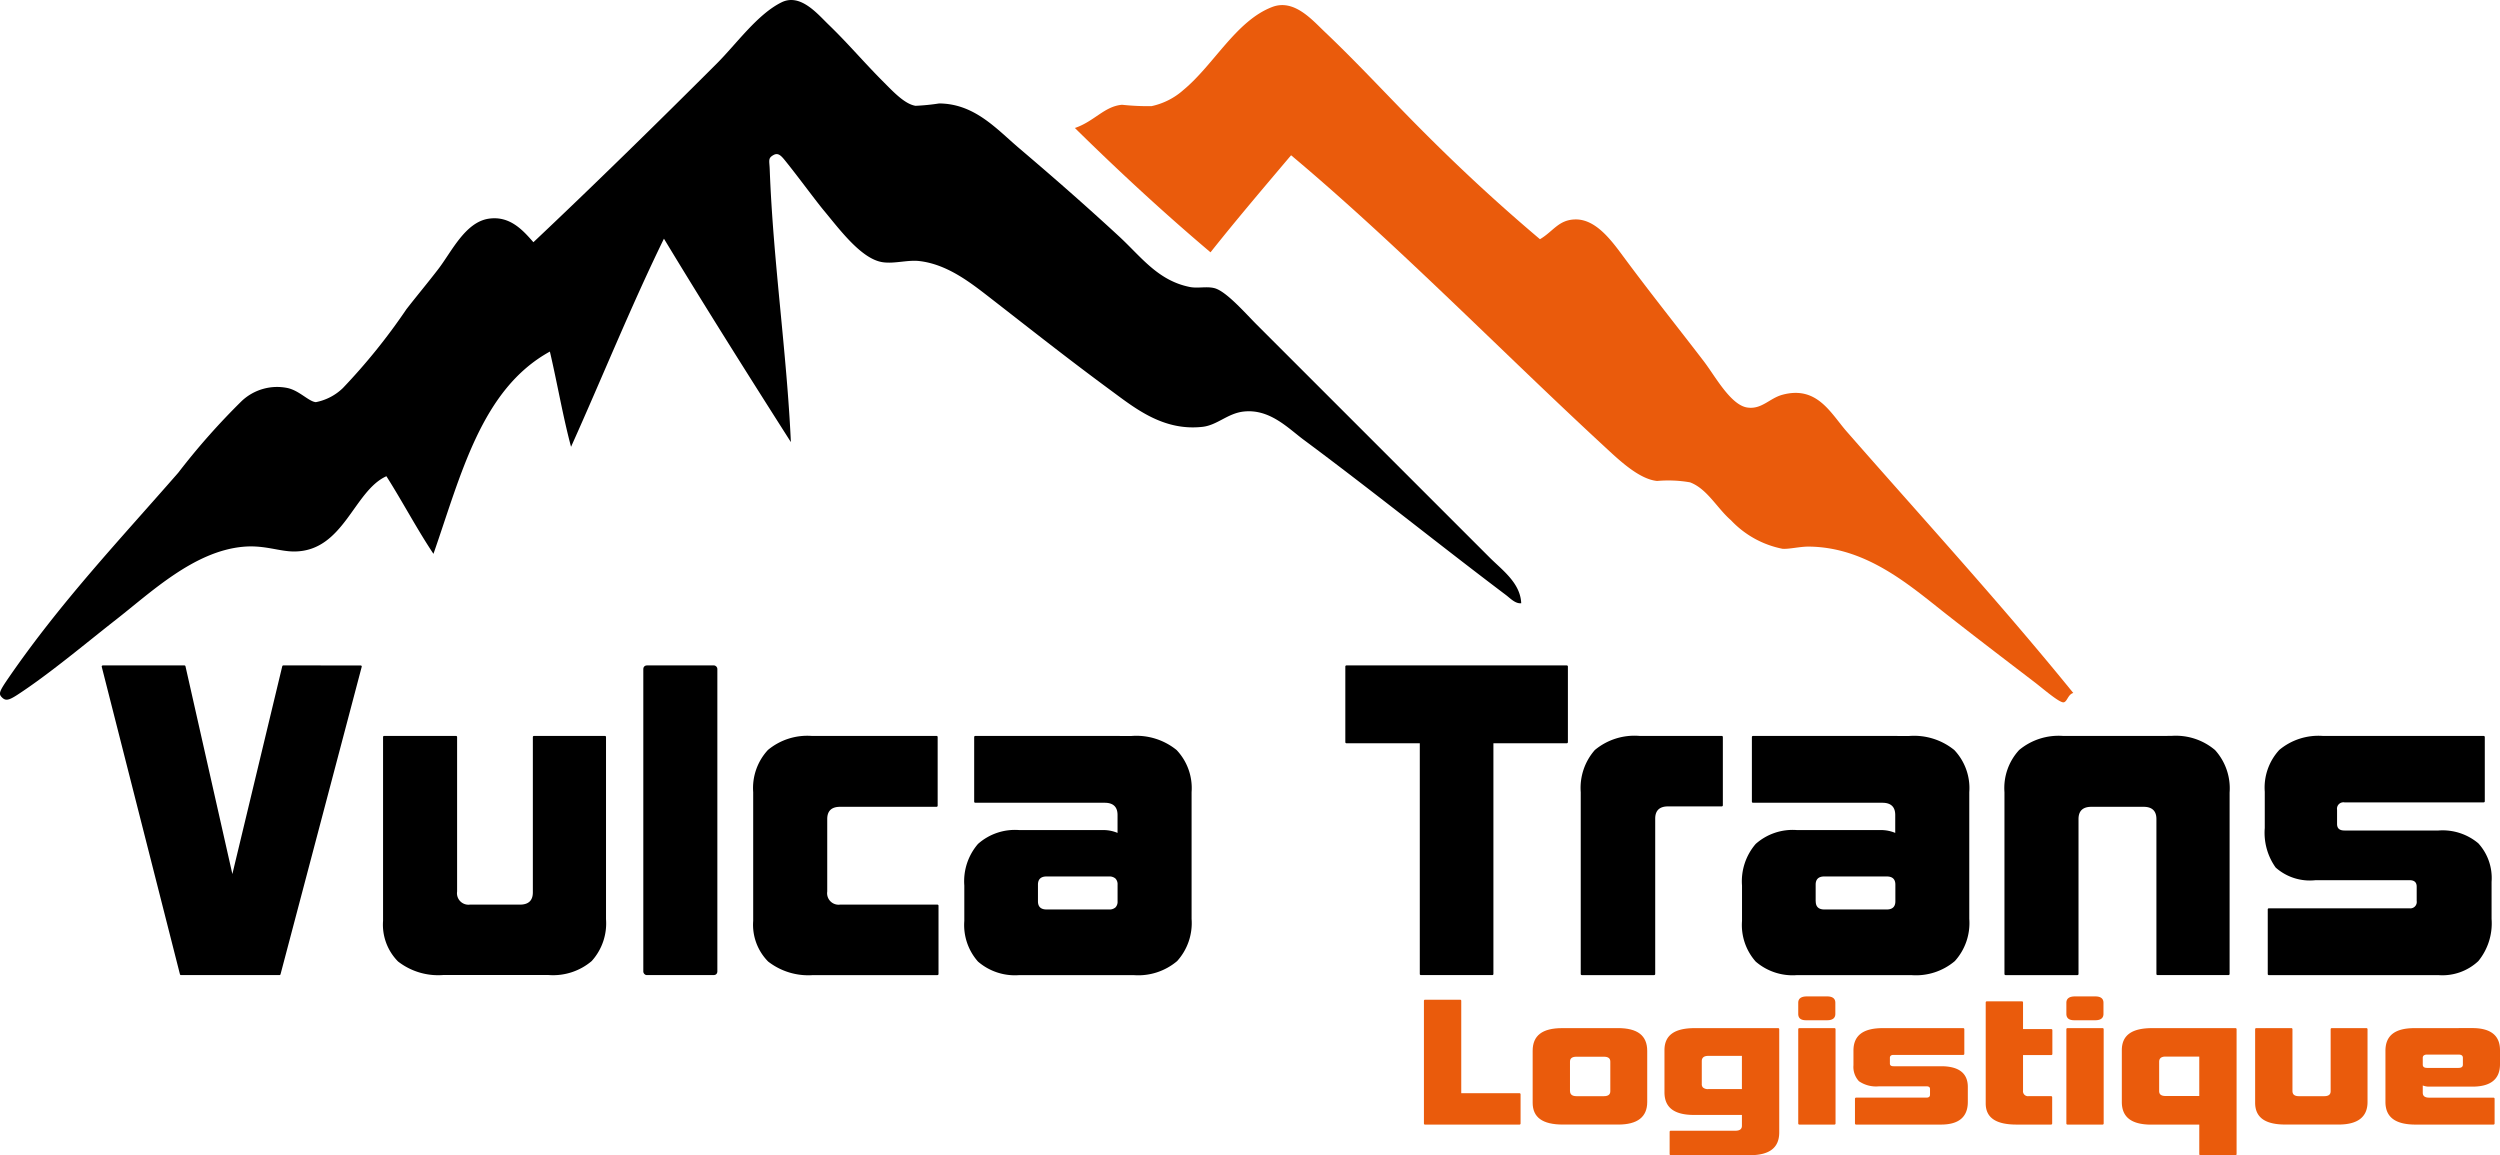
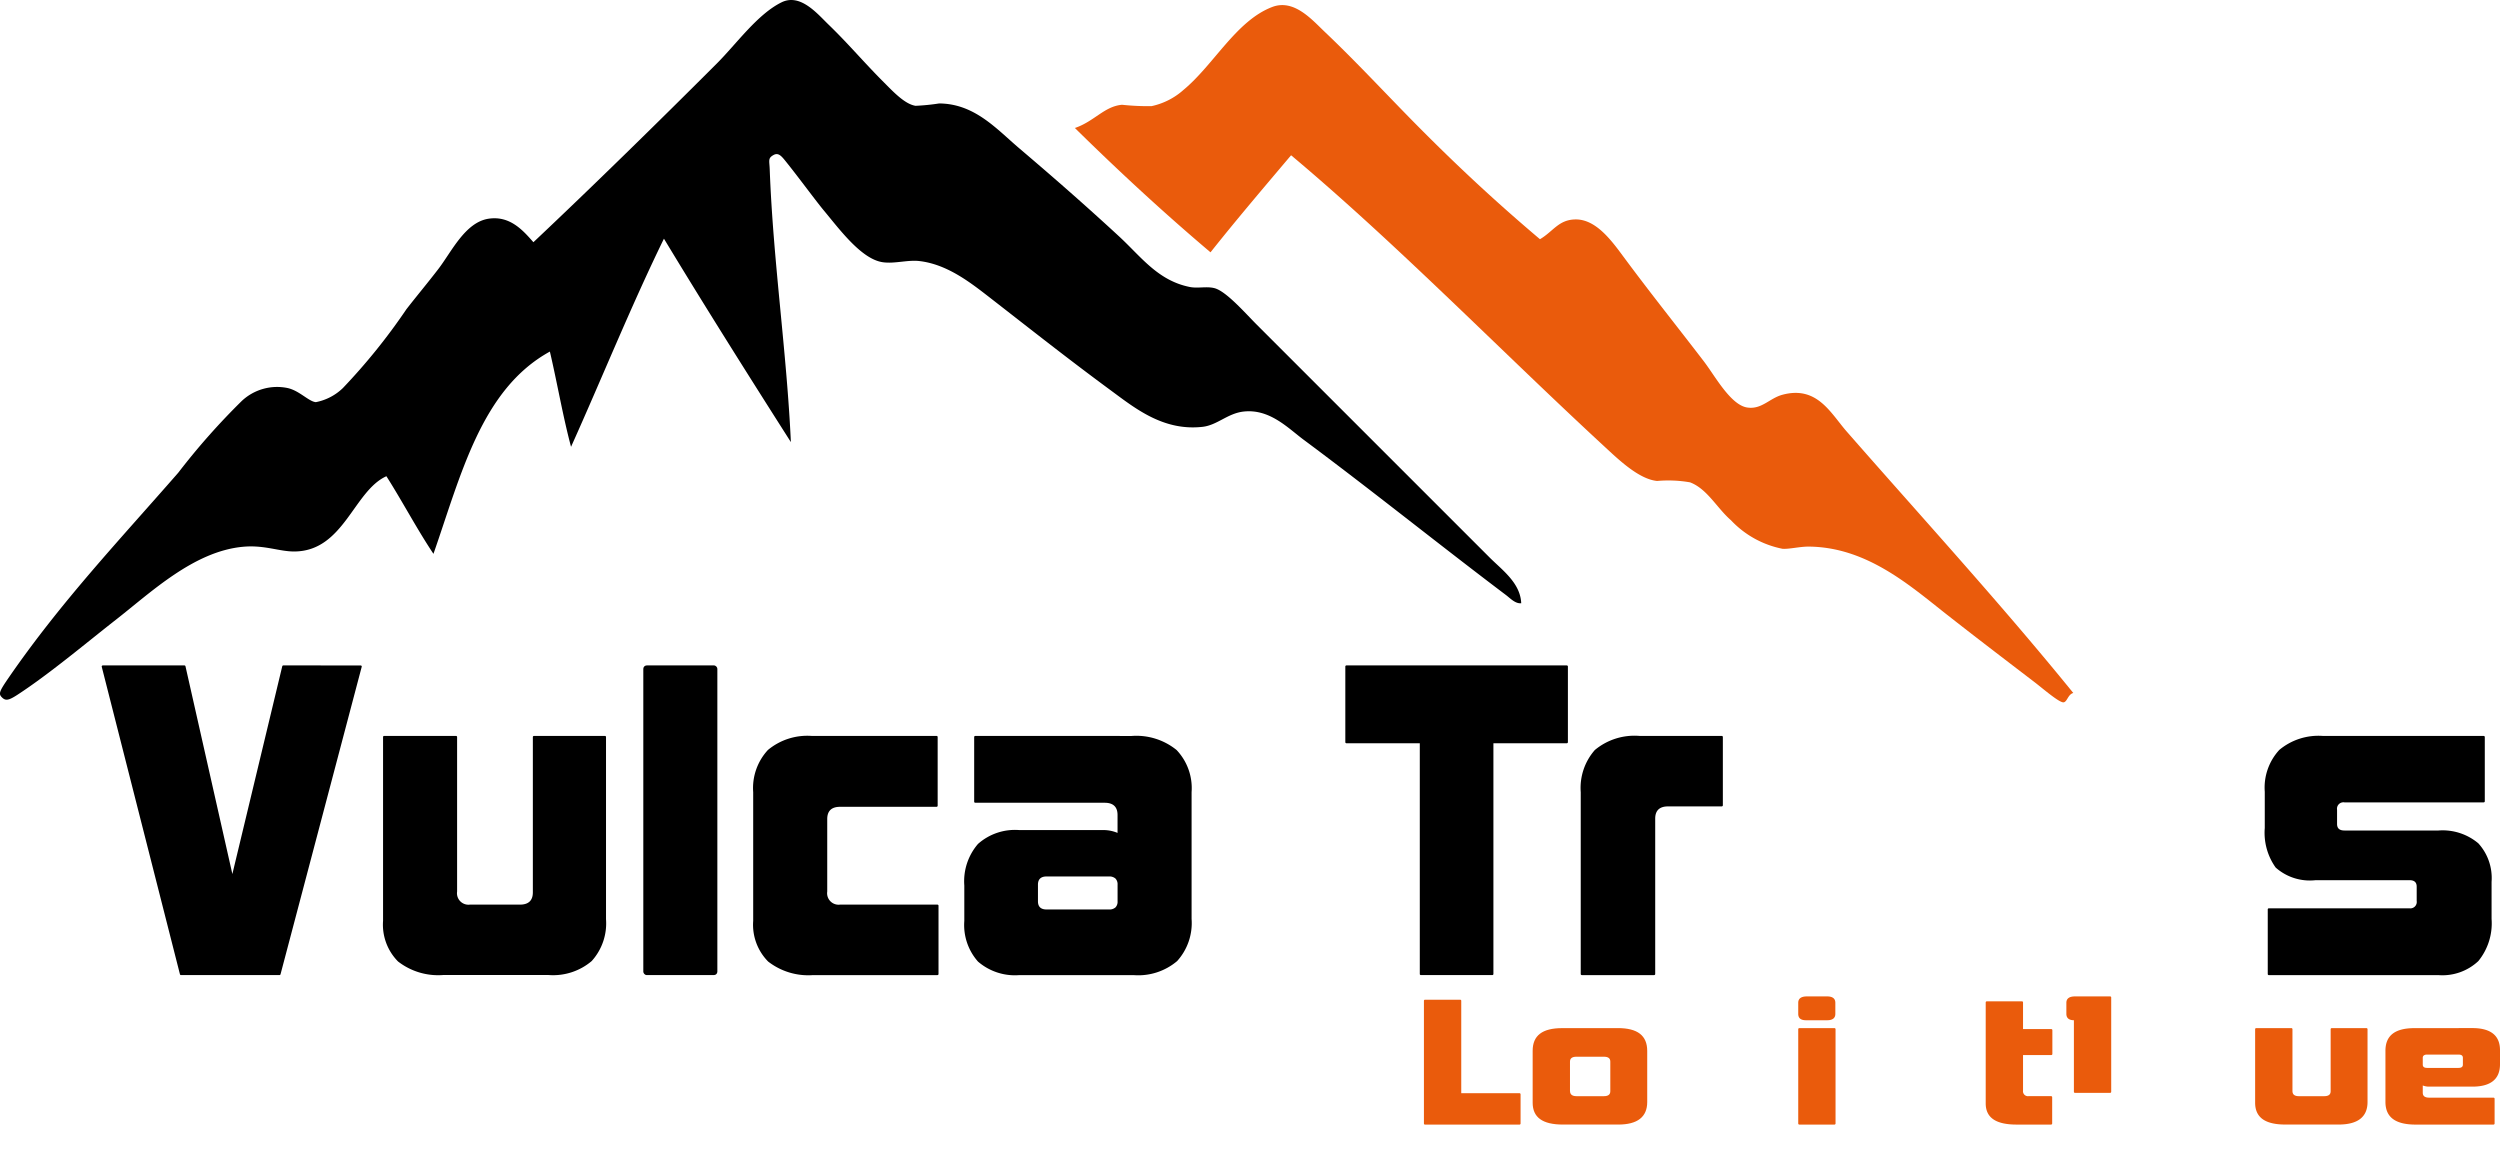
<svg xmlns="http://www.w3.org/2000/svg" width="170" height="78.55" viewBox="0 0 170 78.55">
  <g id="Groupe_269" data-name="Groupe 269" transform="translate(-65 -36.701)">
    <g id="Groupe_21" data-name="Groupe 21" transform="translate(65 36.701)">
      <g id="Groupe_20" data-name="Groupe 20" transform="translate(6.916 45.249)">
        <path id="Tracé_8" data-name="Tracé 8" d="M33.521,138.525a.075.075,0,0,0-.073.058L30.056,152.71l-3.188-14.126a.075.075,0,0,0-.073-.059H21.246a.077.077,0,0,0-.059.029.075.075,0,0,0-.013.065l5.317,20.906a.075.075,0,0,0,.073.057h6.694a.075.075,0,0,0,.073-.056l5.52-20.906a.075.075,0,0,0-.013-.065.076.076,0,0,0-.059-.029Z" transform="translate(-21.171 -138.525)" />
        <path id="Tracé_9" data-name="Tracé 9" d="M90,153.2a.075.075,0,0,0-.075.075v10.563c0,.552-.294.832-.873.832H85.647a.78.78,0,0,1-.873-.887V153.273a.075.075,0,0,0-.075-.075H79.814a.075.075,0,0,0-.075.075v12.5a3.555,3.555,0,0,0,1.019,2.764,4.448,4.448,0,0,0,3.056.921H91a4.057,4.057,0,0,0,2.925-.949,3.82,3.82,0,0,0,.975-2.847V153.273a.075.075,0,0,0-.075-.075Z" transform="translate(-60.607 -148.405)" />
        <rect id="Rectangle_9" data-name="Rectangle 9" width="5.035" height="21.056" rx="0.23" transform="translate(36.829)" />
        <path id="Tracé_10" data-name="Tracé 10" d="M160.8,153.2a4.187,4.187,0,0,0-2.99.956,3.814,3.814,0,0,0-1,2.867v8.755a3.556,3.556,0,0,0,1.018,2.764,4.449,4.449,0,0,0,3.056.921h8.453a.075.075,0,0,0,.075-.075v-4.643a.075.075,0,0,0-.075-.075h-6.619a.78.78,0,0,1-.873-.887V158.85c0-.552.294-.831.873-.831h6.561a.075.075,0,0,0,.075-.075v-4.671a.075.075,0,0,0-.075-.075Z" transform="translate(-112.509 -148.405)" />
        <path id="Tracé_11" data-name="Tracé 11" d="M201.493,153.2a.075.075,0,0,0-.075.075v4.394a.075.075,0,0,0,.075.075h8.8c.58,0,.874.28.874.831v1.219a2.5,2.5,0,0,0-.961-.194h-5.734a3.784,3.784,0,0,0-2.794.943,3.882,3.882,0,0,0-.931,2.826v2.411a3.745,3.745,0,0,0,.931,2.764,3.837,3.837,0,0,0,2.794.921h7.8a4.087,4.087,0,0,0,2.947-.956,3.847,3.847,0,0,0,.983-2.867v-8.617a3.765,3.765,0,0,0-1.019-2.867,4.339,4.339,0,0,0-3.056-.956Zm4.262,11.248V163.31c0-.367.2-.554.582-.554h4.249a.615.615,0,0,1,.437.139.551.551,0,0,1,.146.415v1.136a.552.552,0,0,1-.144.415.615.615,0,0,1-.438.139h-4.249C205.951,165,205.755,164.813,205.755,164.446Z" transform="translate(-142.09 -148.405)" />
        <path id="Tracé_12" data-name="Tracé 12" d="M280.132,138.525a.075.075,0,0,0-.075.075v5.142a.075.075,0,0,0,.075.075h4.989v15.69a.075.075,0,0,0,.075.075h4.856a.075.075,0,0,0,.075-.075v-15.69h4.99a.075.075,0,0,0,.075-.075V138.6a.075.075,0,0,0-.075-.075Z" transform="translate(-195.491 -138.525)" />
        <path id="Tracé_13" data-name="Tracé 13" d="M333.082,153.2a4.214,4.214,0,0,0-3.057.956,3.9,3.9,0,0,0-.96,2.867v12.365a.075.075,0,0,0,.076.075h4.913a.075.075,0,0,0,.075-.075V158.822c0-.552.294-.831.874-.831h3.65a.076.076,0,0,0,.076-.075v-4.643a.076.076,0,0,0-.076-.075Z" transform="translate(-228.491 -148.405)" />
-         <path id="Tracé_14" data-name="Tracé 14" d="M363.4,153.2a.075.075,0,0,0-.075.075v4.394a.075.075,0,0,0,.075.075h8.8c.58,0,.873.28.873.831v1.219a2.5,2.5,0,0,0-.961-.194h-5.733a3.784,3.784,0,0,0-2.794.943,3.882,3.882,0,0,0-.931,2.826v2.411a3.745,3.745,0,0,0,.931,2.764,3.837,3.837,0,0,0,2.794.921h7.8a4.087,4.087,0,0,0,2.947-.956,3.846,3.846,0,0,0,.982-2.867v-8.617a3.766,3.766,0,0,0-1.019-2.867,4.339,4.339,0,0,0-3.056-.956Zm4.262,11.248V163.31c0-.367.2-.554.582-.554H372.5c.386,0,.582.187.582.554v1.136c0,.367-.2.554-.582.554h-4.249C367.863,165,367.667,164.813,367.667,164.446Z" transform="translate(-251.113 -148.405)" />
-         <path id="Tracé_15" data-name="Tracé 15" d="M421.271,153.2a4.189,4.189,0,0,0-2.991.956,3.814,3.814,0,0,0-1,2.867v12.365a.075.075,0,0,0,.076.075h4.885a.075.075,0,0,0,.075-.075V158.85c0-.552.294-.831.873-.831h3.551c.579,0,.873.28.873.831v10.536a.075.075,0,0,0,.075.075h4.827a.075.075,0,0,0,.075-.075V157.049a3.877,3.877,0,0,0-.99-2.889,4.119,4.119,0,0,0-2.969-.963Z" transform="translate(-287.893 -148.405)" />
        <path id="Tracé_16" data-name="Tracé 16" d="M475.422,153.2a4.158,4.158,0,0,0-2.969.949,3.784,3.784,0,0,0-.99,2.847v2.466a4.072,4.072,0,0,0,.742,2.688,3.5,3.5,0,0,0,2.721.858H481.3c.333,0,.494.144.494.443v.97a.436.436,0,0,1-.494.5h-9.559a.075.075,0,0,0-.075.075v4.394a.075.075,0,0,0,.075.075h11.538a3.566,3.566,0,0,0,2.707-.956,4.057,4.057,0,0,0,.9-2.867v-2.521a3.5,3.5,0,0,0-.9-2.618,3.767,3.767,0,0,0-2.707-.873h-6.4c-.333,0-.5-.145-.5-.443v-.97a.437.437,0,0,1,.5-.5h9.471a.075.075,0,0,0,.075-.076v-4.366a.075.075,0,0,0-.075-.075Z" transform="translate(-324.375 -148.405)" />
      </g>
      <path id="Tracé_17" data-name="Tracé 17" d="M103.443,41.02c-.4.045-.746-.338-1.04-.56-4.508-3.4-9.1-7.1-13.753-10.556-1.052-.78-2.3-2.114-4.079-1.919-1.094.12-1.793.927-2.8,1.04-2.668.3-4.589-1.265-6.237-2.479-2.915-2.147-5.289-4.027-8.236-6.317-1.292-1-2.885-2.265-4.8-2.479-.783-.087-1.686.2-2.479.08-1.45-.213-2.937-2.245-4-3.519-.514-.617-1.679-2.2-2.478-3.2-.386-.483-.591-.775-.96-.56s-.262.366-.24.96c.23,6.224,1.158,12.424,1.439,18.552C50.869,25.49,47.971,20.9,45.148,16.23c-2.239,4.585-4.2,9.448-6.317,14.154-.557-2.082-.938-4.34-1.439-6.477-4.662,2.562-6.045,8.4-7.917,13.754-1.131-1.695-2.1-3.547-3.2-5.278-2.222,1-2.893,5.078-6.237,5.118-1.041.013-2.046-.457-3.518-.32-3.34.311-6.24,3.087-8.636,4.958-1.973,1.541-4.544,3.707-6.717,5.118-.607.394-.8.4-1.04.16s-.18-.4.48-1.359c3.538-5.132,7.5-9.314,11.515-13.914a47.217,47.217,0,0,1,4.318-4.878,3.509,3.509,0,0,1,3.119-.879c.805.179,1.437.919,1.919.959a3.636,3.636,0,0,0,1.839-.959,41.219,41.219,0,0,0,4.318-5.358c.7-.9,1.453-1.8,2.159-2.719.913-1.185,1.836-3.2,3.439-3.439,1.431-.21,2.312.768,3.038,1.6,3.9-3.674,8.453-8.133,12.475-12.155,1.339-1.339,2.762-3.352,4.4-4.158,1.285-.633,2.453.8,3.2,1.52C57.7,2.986,58.712,4.206,60.1,5.595c.627.628,1.423,1.487,2.159,1.6a14.549,14.549,0,0,0,1.6-.16c2.414.012,3.91,1.74,5.438,3.039,2.368,2.013,4.486,3.865,6.8,6,1.5,1.387,2.632,3,4.8,3.439.556.112,1.143-.056,1.679.08.8.2,2.115,1.715,2.879,2.479L101.284,37.9c.866.866,2.1,1.737,2.159,3.119Z" transform="translate(0 0)" fill-rule="evenodd" />
    </g>
    <g id="Groupe_22" data-name="Groupe 22" transform="translate(161.827 104.457)">
      <path id="Tracé_18" data-name="Tracé 18" d="M296.5,208.11a.074.074,0,0,0-.075.072v8.348a.074.074,0,0,0,.075.073h6.422a.074.074,0,0,0,.075-.073V214.54a.074.074,0,0,0-.075-.072h-3.959v-6.286a.074.074,0,0,0-.075-.072Z" transform="translate(-296.425 -207.886)" fill="#ea5b0c" />
      <path id="Tracé_19" data-name="Tracé 19" d="M321.07,214.029c-1.353,0-2.01.5-2.01,1.542V219.1c0,1,.672,1.486,2.054,1.486h3.77c1.3,0,1.966-.515,1.966-1.531v-3.475c0-1.045-.652-1.553-1.995-1.553Zm.528,4.269v-1.99c0-.225.144-.335.44-.335H323.9c.3,0,.44.109.44.335v2.012c0,.226-.144.336-.44.336h-1.863C321.746,218.655,321.6,218.535,321.6,218.3Z" transform="translate(-311.666 -211.872)" fill="#ea5b0c" />
-       <path id="Tracé_20" data-name="Tracé 20" d="M348.554,214.029c-1.382,0-2.054.489-2.054,1.5v2.861c0,1.038.658,1.542,2.01,1.542h3.257v.737c0,.223-.148.336-.44.336h-4.4a.074.074,0,0,0-.076.073v1.52a.074.074,0,0,0,.076.072h5.367c1.352,0,2.01-.508,2.01-1.553V214.1a.074.074,0,0,0-.075-.072Zm.923,4.145a.491.491,0,0,1-.362-.111.311.311,0,0,1-.078-.224v-1.565c0-.238.148-.358.44-.358h2.289v2.257Z" transform="translate(-330.143 -211.872)" fill="#ea5b0c" />
      <path id="Tracé_21" data-name="Tracé 21" d="M374.933,207.426c-.389,0-.587.147-.587.436v.749c0,.293.172.436.528.436h1.438c.37,0,.557-.147.557-.436v-.749c0-.289-.187-.436-.557-.436Zm-.512,2.157a.073.073,0,0,0-.075.072v6.414a.074.074,0,0,0,.075.073h2.387a.074.074,0,0,0,.075-.073v-6.415a.073.073,0,0,0-.075-.072Z" transform="translate(-348.893 -207.426)" fill="#ea5b0c" />
-       <path id="Tracé_22" data-name="Tracé 22" d="M387.837,214.029c-1.343,0-1.995.5-1.995,1.531v.995a1.418,1.418,0,0,0,.374,1.084,2.053,2.053,0,0,0,1.371.346H390.8c.167,0,.248.059.248.179v.391c0,.134-.083.2-.248.2H386.02a.073.073,0,0,0-.075.072v1.687a.074.074,0,0,0,.075.073H391.8c1.207,0,1.819-.519,1.819-1.542v-1.017c0-.934-.612-1.408-1.819-1.408H388.57c-.167,0-.25-.059-.25-.179v-.391c0-.133.084-.2.25-.2h4.736a.073.073,0,0,0,.075-.072V214.1a.073.073,0,0,0-.075-.072Z" transform="translate(-356.634 -211.872)" fill="#ea5b0c" />
      <path id="Tracé_23" data-name="Tracé 23" d="M413.446,208.451a.074.074,0,0,0-.075.072v6.867c0,.97.686,1.441,2.1,1.441h2.345a.074.074,0,0,0,.075-.073v-1.788a.074.074,0,0,0-.075-.072H416.29a.337.337,0,0,1-.381-.38v-2.414h1.92a.074.074,0,0,0,.075-.072v-1.621a.074.074,0,0,0-.075-.073h-1.92v-1.816a.074.074,0,0,0-.075-.072Z" transform="translate(-375.17 -208.116)" fill="#ea5b0c" />
-       <path id="Tracé_24" data-name="Tracé 24" d="M430.753,207.426c-.389,0-.587.147-.587.436v.749c0,.289.178.436.528.436h1.438c.37,0,.557-.147.557-.436v-.749c0-.289-.188-.436-.557-.436h-1.379Zm-.512,2.157a.074.074,0,0,0-.075.072v6.414a.074.074,0,0,0,.075.073h2.387a.074.074,0,0,0,.075-.073v-6.415a.074.074,0,0,0-.075-.072Z" transform="translate(-386.48 -207.426)" fill="#ea5b0c" />
-       <path id="Tracé_25" data-name="Tracé 25" d="M443.762,214.029c-1.382,0-2.054.489-2.054,1.5v3.52c0,1.038.658,1.542,2.01,1.542h3.257v2.006a.074.074,0,0,0,.075.072h2.387a.073.073,0,0,0,.075-.072V214.1a.073.073,0,0,0-.075-.072Zm.924,4.615c-.3,0-.44-.11-.44-.335v-1.989c0-.24.144-.357.44-.357h2.288v2.682Z" transform="translate(-394.251 -211.872)" fill="#ea5b0c" />
+       <path id="Tracé_24" data-name="Tracé 24" d="M430.753,207.426c-.389,0-.587.147-.587.436v.749c0,.289.178.436.528.436h1.438c.37,0,.557-.147.557-.436v-.749c0-.289-.188-.436-.557-.436h-1.379Za.074.074,0,0,0-.075.072v6.414a.074.074,0,0,0,.075.073h2.387a.074.074,0,0,0,.075-.073v-6.415a.074.074,0,0,0-.075-.072Z" transform="translate(-386.48 -207.426)" fill="#ea5b0c" />
      <path id="Tracé_26" data-name="Tracé 26" d="M474.672,214.029a.074.074,0,0,0-.075.072v4.219c0,.226-.144.336-.44.336H472.44c-.3,0-.44-.117-.44-.357v-4.2a.074.074,0,0,0-.075-.072h-2.387a.074.074,0,0,0-.076.072v5c0,1,.672,1.486,2.054,1.486h3.623c1.3,0,1.966-.515,1.966-1.531V214.1a.074.074,0,0,0-.075-.072Z" transform="translate(-412.94 -211.872)" fill="#ea5b0c" />
      <path id="Tracé_27" data-name="Tracé 27" d="M498.568,214.029c-1.332,0-1.981.5-1.981,1.542v3.475c0,1.038.672,1.542,2.054,1.542h5.293a.075.075,0,0,0,.076-.073v-1.687a.074.074,0,0,0-.076-.072h-4.369c-.3,0-.44-.11-.44-.336v-.491a1.208,1.208,0,0,0,.455.078H502.5c1.245,0,1.877-.511,1.877-1.52v-.961c0-.994-.632-1.5-1.877-1.5Zm.557,2.481v-.459a.2.2,0,0,1,.073-.167.356.356,0,0,1,.22-.056h2.142c.2,0,.293.073.293.223v.459c0,.15-.1.223-.293.223h-2.142C499.221,216.733,499.125,216.66,499.125,216.509Z" transform="translate(-431.204 -211.872)" fill="#ea5b0c" />
    </g>
    <path id="Tracé_28" data-name="Tracé 28" d="M255.406,16.978c.9-.526,1.258-1.325,2.407-1.344,1.481-.024,2.588,1.622,3.421,2.74,1.875,2.518,3.41,4.427,5.315,6.911.749.978,1.813,2.957,2.939,3.137.984.158,1.52-.625,2.4-.864,2.367-.639,3.283,1.251,4.382,2.507,5.176,5.913,10.494,11.723,15.4,17.77-.359.1-.406.578-.644.636-.272.066-1.417-.933-1.991-1.372-1.992-1.523-4.121-3.148-5.969-4.6-2.5-1.961-5.438-4.592-9.407-4.617-.594,0-1.317.181-1.76.149a6.551,6.551,0,0,1-3.506-1.941c-.951-.821-1.613-2.135-2.782-2.577a8.565,8.565,0,0,0-2.239-.094c-1.241-.119-2.618-1.45-3.584-2.342-6.994-6.458-14.166-13.824-21.307-19.806-1.844,2.183-3.7,4.358-5.479,6.6-3.193-2.7-6.255-5.532-9.223-8.454,1.326-.45,2.005-1.478,3.209-1.579a16.806,16.806,0,0,0,2,.093A4.752,4.752,0,0,0,231.16,6.83c2.076-1.72,3.581-4.7,6.033-5.64,1.481-.569,2.7.855,3.588,1.7,2.1,1.992,4.1,4.154,6.118,6.2,2.943,2.981,5.629,5.457,8.507,7.89Z" transform="translate(-85.687 35.988)" fill="#ea5b0c" fill-rule="evenodd" />
  </g>
</svg>